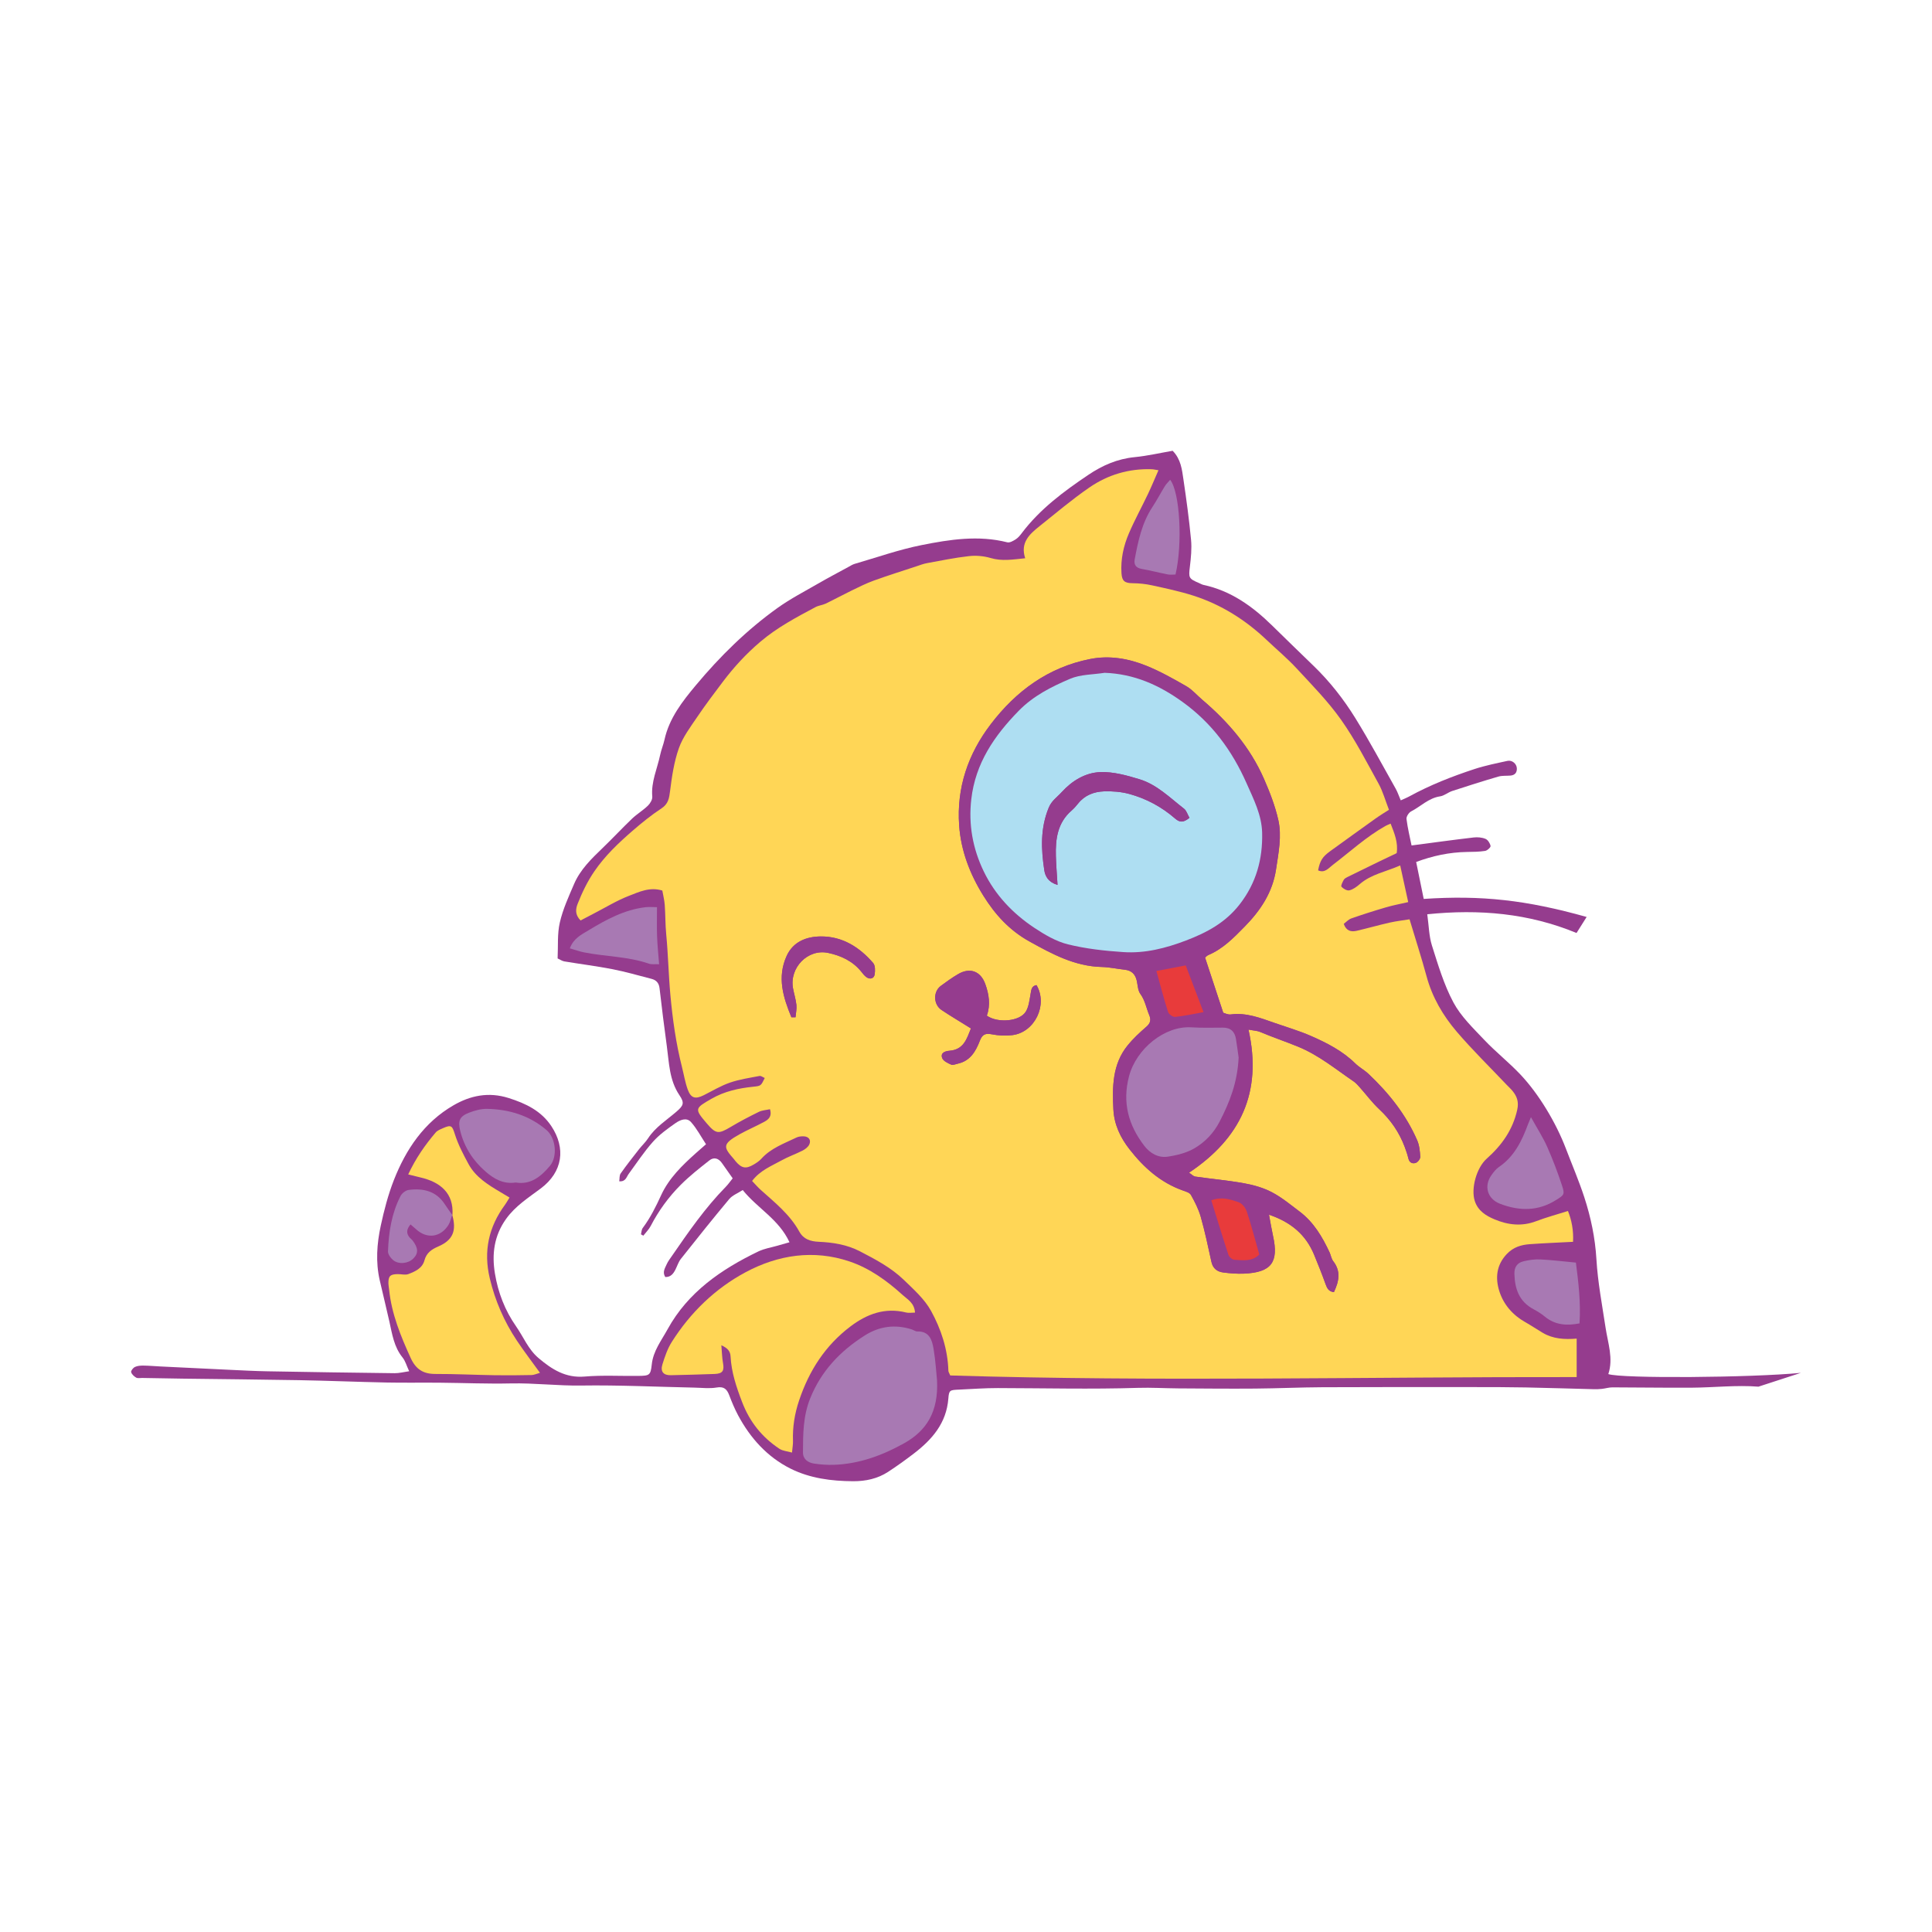
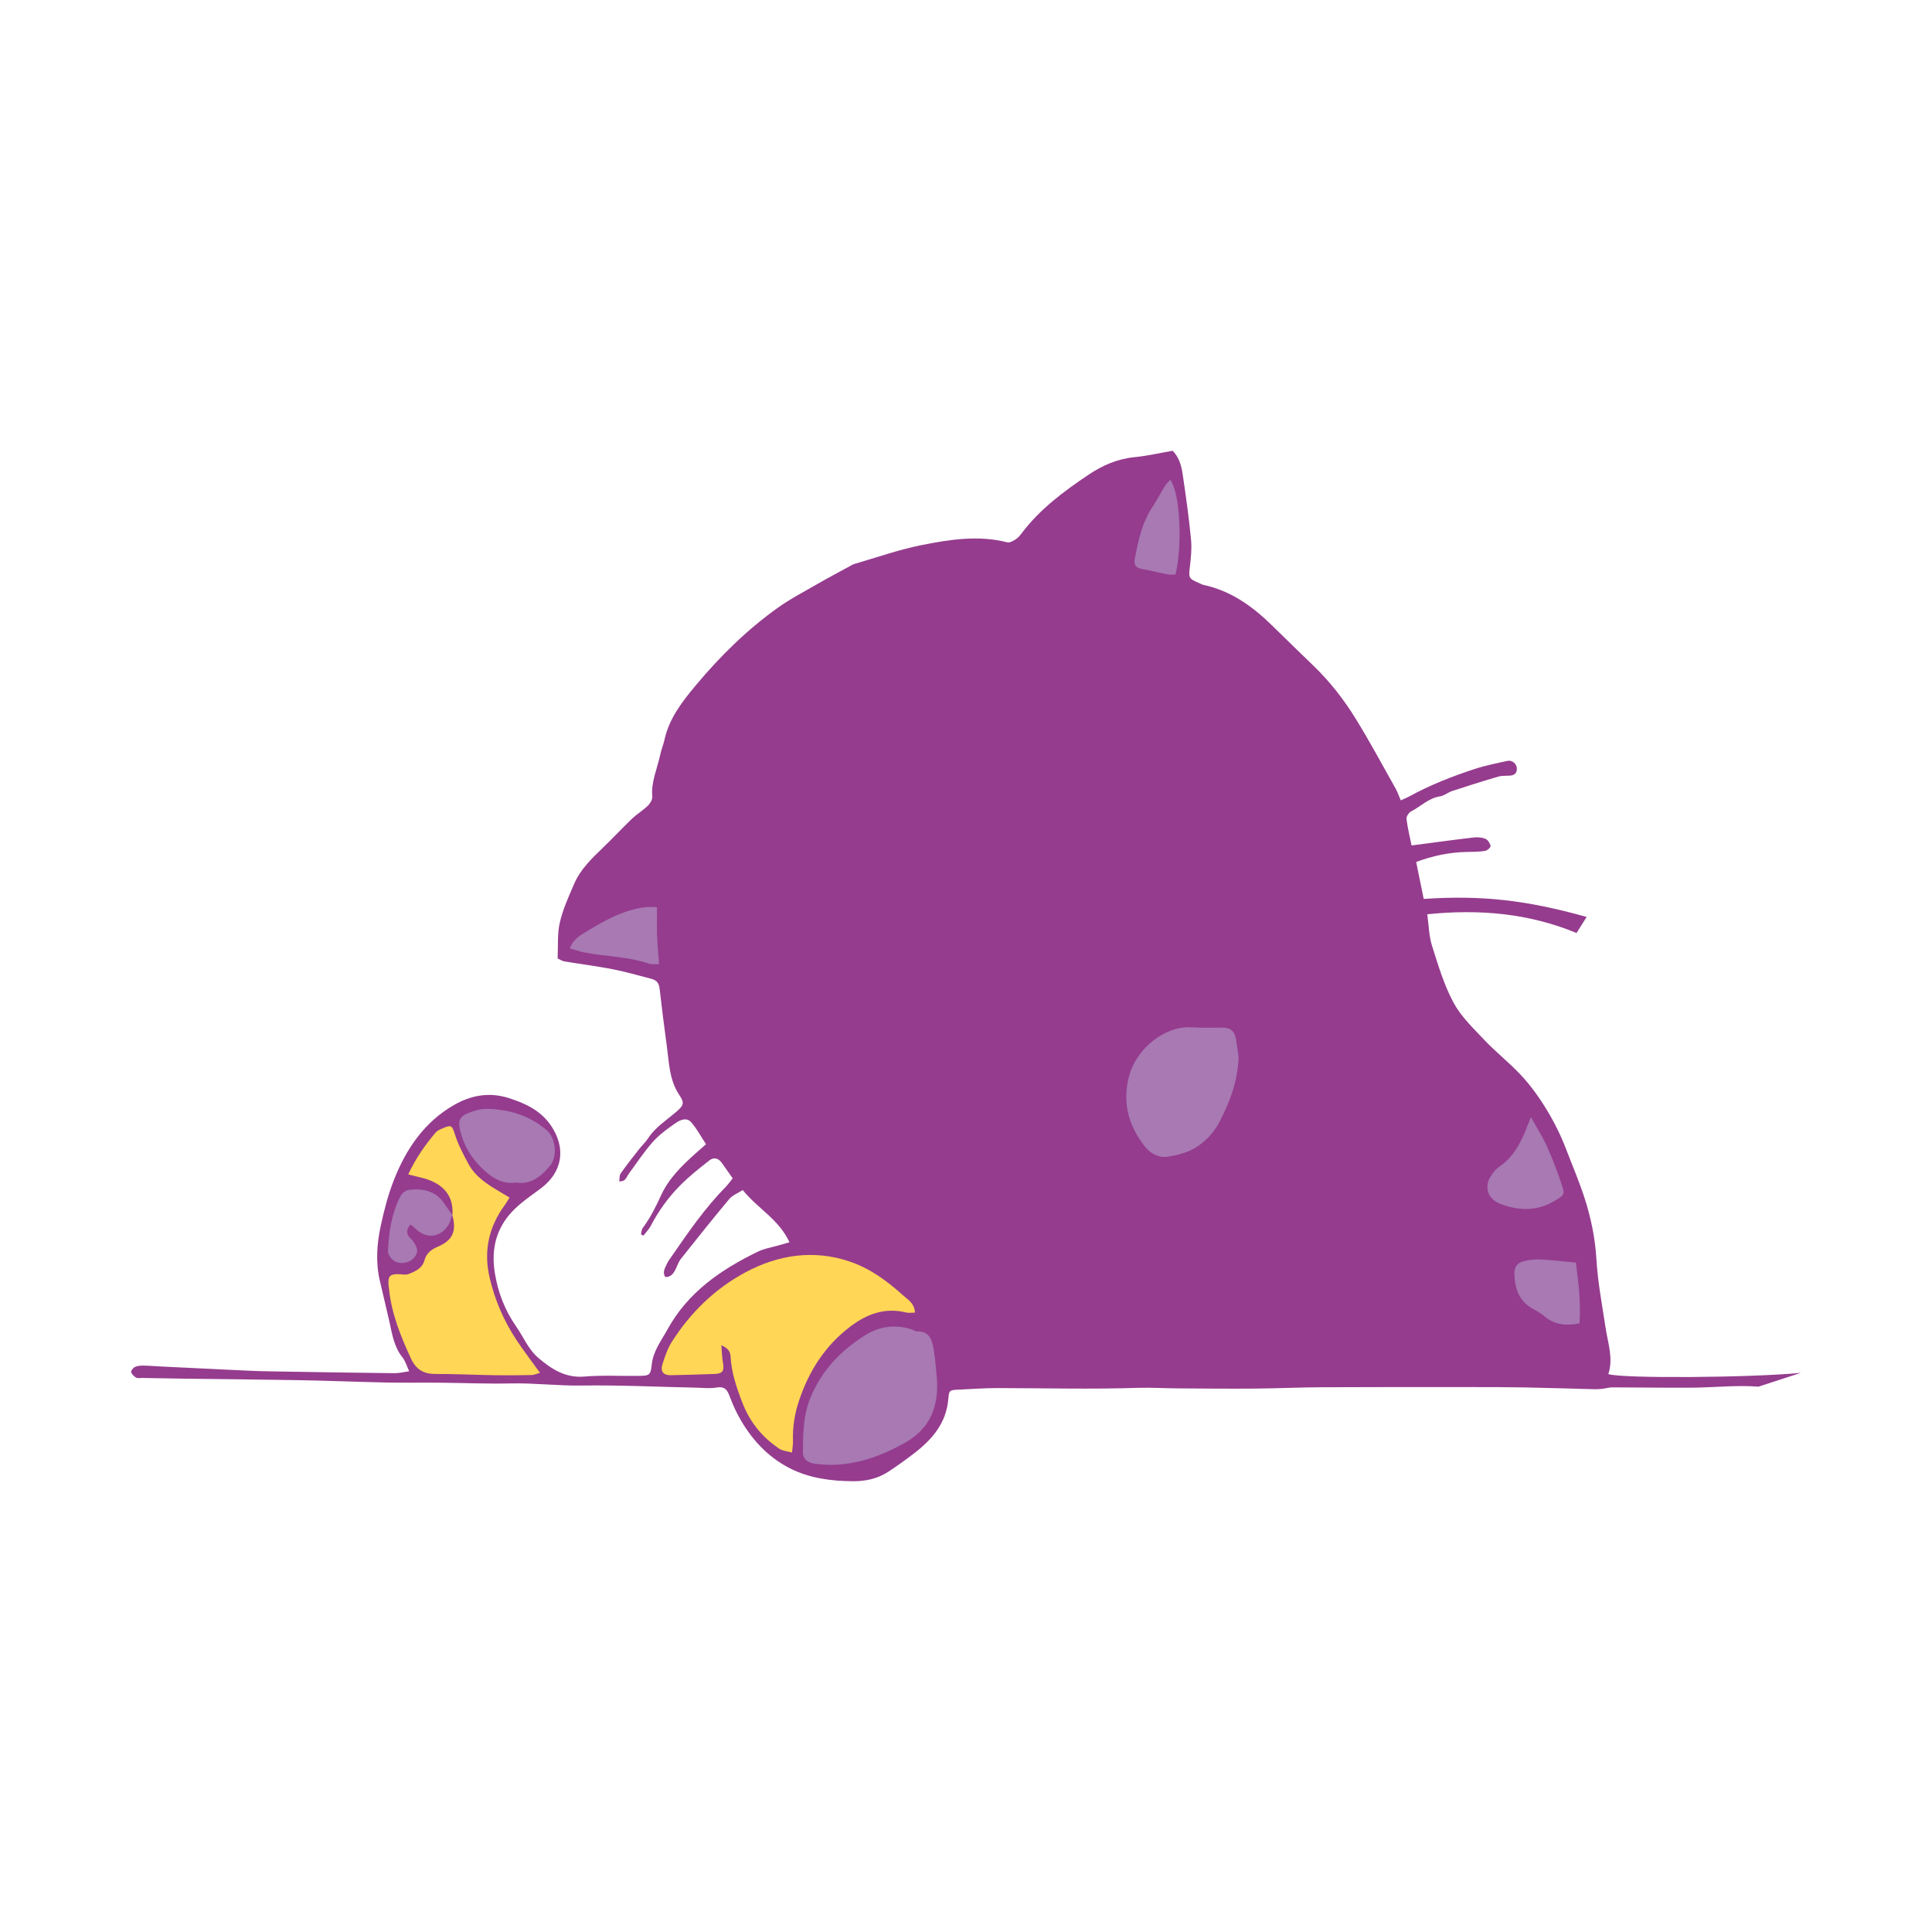
<svg xmlns="http://www.w3.org/2000/svg" version="1.1" id="Layer_1" x="0px" y="0px" viewBox="0 0 1133.86 1133.86" enable-background="new 0 0 1133.86 1133.86" xml:space="preserve">
  <g>
    <path fill="#953C8E" d="M1032.006,813.811c-12.962-1.023-26.112,0.518-39.18,0.602c-15.521,0.111-31.031-0.179-46.547-0.189   c-2.049,0-4.096,0.668-6.145,0.885c-1.574,0.178-3.178,0.233-4.764,0.189c-13.278-0.328-26.557-0.773-39.836-1.03   c-9.962-0.188-19.912-0.2-29.863-0.206c-29.862-0.016-59.726-0.061-89.589,0.084c-13.15,0.066-26.296,0.685-39.446,0.79   c-15.054,0.122-30.119-0.022-45.173-0.116c-7.886-0.051-15.788-0.552-23.657-0.307c-27.409,0.868-54.801,0.178-82.198,0.123   c-7.558-0.012-15.115,0.556-22.673,0.901c-5.493,0.25-5.985,0.25-6.361,5.242c-1.11,14.403-9.527,24.063-20.257,32.278   c-4.909,3.756-9.939,7.385-15.115,10.763c-6.183,4.029-13.17,5.51-20.497,5.487c-12.767-0.072-25.405-1.703-36.828-7.435   c-13.579-6.812-23.493-17.825-30.664-31.188c-2.018-3.768-3.687-7.758-5.209-11.765c-1.355-3.59-3.047-5.365-7.43-4.608   c-4.16,0.724-8.554,0.155-12.853,0.066c-22.219-0.468-44.45-1.558-66.663-1.229c-13.797,0.2-27.451-1.53-41.23-1.241   c-13.877,0.317-27.765-0.301-41.653-0.423c-10.515-0.101-21.017,0.1-31.533-0.111c-16.96-0.351-33.906-1.058-50.871-1.369   c-22.898-0.412-45.797-0.59-68.694-0.901c-7.881-0.111-15.758-0.268-23.633-0.401c-1.191-0.027-2.61,0.323-3.528-0.199   c-1.247-0.713-2.61-1.965-2.944-3.239c-0.206-0.802,1.172-2.516,2.221-3.011c1.441-0.685,3.25-0.83,4.903-0.808   c3.345,0.034,6.684,0.34,10.029,0.507c13.563,0.662,27.127,1.341,40.695,1.97c7.402,0.351,14.812,0.74,22.214,0.874   c24.868,0.445,49.739,0.824,74.607,1.113c2.538,0.033,5.083-0.657,8.498-1.146c-1.511-3.206-2.24-6.021-3.898-8.081   c-5.037-6.211-6.08-13.735-7.728-21.114c-1.806-8.114-3.84-16.173-5.677-24.275c-2.421-10.674-1.647-21.393,0.615-31.911   c1.962-9.061,4.316-18.153,7.683-26.758c7.107-18.143,17.77-33.959,35.008-43.932c9.881-5.721,20.539-8.014,32.345-4.285   c10.167,3.206,19.161,7.568,25.088,16.507c8.542,12.855,6.814,26.802-6.214,36.58c-7.243,5.437-14.867,10.223-20.338,17.853   c-7.07,9.867-8.445,20.72-6.553,32.095c1.85,11.147,5.84,21.571,12.44,31.021c4.336,6.217,7.141,13.49,13.14,18.565   c7.819,6.612,15.867,11.799,27.03,10.853c10.463-0.885,21.045-0.245,31.583-0.384c6.444-0.084,7.173-0.34,7.836-6.64   c0.832-8.024,5.676-14.124,9.266-20.675c11.99-21.865,31.577-35.267,53.41-45.785c3.403-1.625,7.299-2.221,10.975-3.283   c2.207-0.635,4.408-1.258,7.188-2.048c-6.242-13.519-18.733-19.835-27.439-30.643c-2.947,1.909-6.052,3.062-7.911,5.271   c-9.647,11.537-19.033,23.302-28.375,35.1c-1.453,1.826-2.16,4.241-3.242,6.367c-1.233,2.415-2.774,4.402-5.933,4.313   c-1.842-2.899-0.153-5.226,0.832-7.496c0.757-1.725,1.959-3.262,3.039-4.836c9.734-14.131,19.495-28.232,31.569-40.554   c1.478-1.503,2.69-3.262,4.126-5.042c-2.204-3.117-4.269-6.011-6.292-8.927c-1.989-2.866-4.725-3.695-7.391-1.592   c-5.779,4.541-11.598,9.121-16.782,14.308c-7.095,7.096-13,15.199-17.655,24.17c-1.071,2.082-2.872,3.807-4.327,5.688   c-0.467-0.256-0.927-0.522-1.389-0.778c0.332-1.27,0.323-2.783,1.049-3.74c4.46-5.954,7.708-12.532,10.805-19.278   c4.591-9.939,12.349-17.452,20.382-24.643c1.767-1.563,3.545-3.116,5.938-5.22c-2.997-4.542-5.412-9.188-8.787-12.983   c-2.672-3-6.531-1.208-9.197,0.65c-4.675,3.283-9.45,6.718-13.209,10.953c-5.204,5.843-9.536,12.477-14.191,18.805   c-1.344,1.819-1.745,4.669-5.54,4.329c0.25-1.597,0.031-3.456,0.832-4.597c3.393-4.825,7.057-9.467,10.697-14.119   c1.739-2.231,3.876-4.168,5.398-6.517c4.269-6.539,10.788-10.591,16.515-15.521c4.338-3.723,4.975-5.209,1.864-9.806   c-5.949-8.81-6.019-18.889-7.374-28.705c-1.569-11.331-2.952-22.668-4.274-34.016c-0.354-3.071-1.897-4.813-4.73-5.531   c-7.607-1.948-15.171-4.163-22.865-5.666c-9.375-1.825-18.875-3.005-28.293-4.574c-1.344-0.233-2.577-1.124-3.938-1.747   c0.354-7.168-0.256-14.37,1.294-21.079c1.784-7.792,5.215-15.254,8.398-22.665c3.648-8.467,10.201-14.787,16.737-21.072   c5.835-5.615,11.359-11.564,17.21-17.161c2.913-2.774,6.464-4.883,9.353-7.683c1.35-1.302,2.719-3.595,2.565-5.304   c-0.782-8.663,2.927-16.368,4.633-24.487c0.632-3.017,1.873-5.899,2.535-8.916c2.752-12.577,10.51-22.497,18.362-31.899   c14.172-16.982,29.969-32.545,48.039-45.465c7.541-5.385,15.866-9.684,23.919-14.345c5.766-3.328,11.665-6.434,17.505-9.619   c1.261-0.685,2.496-1.5,3.859-1.893c13.04-3.784,25.934-8.348,39.202-10.994c16.537-3.297,33.358-5.933,50.305-1.628   c1.436,0.359,3.479-0.832,4.947-1.767c1.38-0.874,2.504-2.251,3.506-3.573c10.674-14.163,24.654-24.523,39.157-34.284   c8.22-5.54,17.029-9.375,27.113-10.365c7.508-0.734,14.927-2.463,22.317-3.734c4.892,4.986,5.476,11.055,6.333,16.846   c1.747,11.768,3.351,23.583,4.469,35.423c0.484,5.176-0.056,10.51-0.679,15.702c-0.791,6.598-0.773,7.043,5.398,9.67   c0.873,0.37,1.719,0.901,2.638,1.093c15.983,3.415,28.61,12.489,40.03,23.638c8.192,8.003,16.384,16.009,24.621,23.958   c9.466,9.141,17.541,19.478,24.426,30.598c8.353,13.506,15.866,27.548,23.668,41.397c1.146,2.045,1.881,4.318,2.967,6.831   c1.753-0.801,3.483-1.475,5.092-2.354c12.16-6.656,25.01-11.687,38.122-16c6.322-2.076,12.911-3.386,19.429-4.811   c2.676-0.593,5.348,1.658,5.486,4.327c0.129,2.518-1.129,4.079-3.745,4.302c-2.37,0.206-4.875-0.064-7.123,0.598   c-9.066,2.649-18.076,5.504-27.059,8.445c-2.46,0.81-4.642,2.774-7.123,3.15c-6.745,1.004-11.325,5.91-16.979,8.823   c-1.369,0.707-2.899,3.047-2.732,4.433c0.701,5.535,2.042,10.983,2.972,15.563c12.839-1.681,24.587-3.306,36.38-4.683   c2.31-0.273,4.914-0.058,7.018,0.81c1.402,0.576,2.677,2.61,2.972,4.182c0.14,0.785-1.948,2.693-3.206,2.888   c-3.5,0.554-7.101,0.56-10.656,0.615c-10.335,0.167-20.23,2.304-29.803,5.882c1.553,7.625,3,14.687,4.43,21.679   c33.904-2.26,60.205,0.643,95.622,10.588c-1.903,3.03-3.712,5.891-5.933,9.408c-28.07-11.582-56.987-14.116-87.602-10.989   c0.94,6.77,1.002,12.831,2.743,18.349c3.606,11.353,7.034,22.996,12.61,33.414c4.381,8.191,11.543,15.037,18.065,21.927   c6.717,7.091,14.47,13.201,21.192,20.302c11.002,11.626,21.009,28.511,26.707,43.453c3.635,9.539,7.675,18.934,10.842,28.628   c3.846,11.787,6.36,23.819,7.112,36.396c0.796,13.468,3.361,26.841,5.382,40.226c1.368,9.071,4.652,17.965,1.603,27.17   c7.769,2.693,83.983,2.125,113.013-0.725" />
-     <path fill="#953C8E" d="M265.396,712.969c2.638,9.316,0.426,14.837-8.156,18.555c-3.984,1.725-6.959,3.729-8.15,8.158   c-1.252,4.67-5.437,6.533-9.413,8.059c-1.859,0.701-4.235-0.012-6.367,0.022c-4.411,0.095-5.482,1.213-5.368,5.632   c0.033,1.202,0.303,2.382,0.423,3.562c1.453,14.22,6.775,27.17,12.645,40.036c2.985,6.545,7.296,9.372,14.402,9.361   c11.698-0.028,23.399,0.567,35.097,0.757c7.166,0.111,14.333,0.033,21.496-0.117c1.472-0.033,2.93-0.757,4.884-1.308   c-4.842-6.723-9.453-12.711-13.624-19c-7.438-11.175-12.702-23.285-15.833-36.436c-3.801-15.938-0.654-30.175,8.949-43.214   c0.832-1.136,1.502-2.394,2.632-4.207c-1.978-1.18-3.734-2.249-5.512-3.295c-7.207-4.285-14.4-8.715-18.538-16.361   c-3.024-5.577-6.035-11.304-7.956-17.319c-1.642-5.137-2.012-5.966-7.118-3.712c-1.508,0.662-3.23,1.353-4.252,2.543   c-6.158,7.246-11.59,14.987-16.081,24.571c2.816,0.689,4.987,1.263,7.168,1.764c11.501,2.638,19.737,9.154,18.786,22.149   c-1.5-2.137-3.055-4.229-4.474-6.417c-5.095-7.83-12.73-9.494-21.234-8.397c-1.761,0.233-3.954,1.992-4.792,3.64   c-5.181,10.14-6.912,21.176-7.313,32.4c-0.061,1.715,1.544,3.951,3.022,5.154c3.297,2.682,8.854,2.025,11.795-0.88   c3.139-3.122,3.014-6.238-0.479-10.763c-0.434-0.568-1.065-0.963-1.527-1.503c-2.24-2.544-1.979-4.964,0.409-7.803   c1.335,1.157,2.379,2.026,3.375,2.928c6.292,5.71,14.308,4.686,18.869-2.604C264.277,717.154,264.672,714.961,265.396,712.969z" />
    <path fill="#953C8E" d="M557.687,807.232c122.251,3.768,244.72,0.757,367.656,0.985c0-8.042,0-15.015,0-22.578   c-7.235,0.601-13.863,0.155-19.846-3.356c-3.467-2.042-6.812-4.324-10.329-6.305c-7.391-4.152-12.744-10.352-15.221-18.188   c-2.41-7.636-1.775-15.315,4.402-21.811c3.795-4.001,8.358-5.381,13.417-5.76c8.22-0.59,16.468-0.912,25.438-1.386   c0.368-6.64-0.834-12.833-2.982-18.093c-6.634,2.104-12.777,3.74-18.693,6c-8.387,3.194-16.563,2.215-24.415-1.102   c-4.97-2.093-9.711-4.953-11.593-10.83c-2.309-7.225,1.02-19.439,7.063-24.811c8.754-7.769,15.238-16.807,17.865-28.605   c1.035-4.641-0.096-7.835-2.728-11.074c-1.058-1.291-2.31-2.415-3.462-3.629c-9.822-10.367-20.068-20.368-29.34-31.221   c-8.069-9.449-14.342-20.157-17.664-32.423c-2.972-10.997-6.494-21.852-9.994-33.489c-3.813,0.612-7.781,1.055-11.665,1.934   c-6.501,1.469-12.9,3.306-19.378,4.814c-3.346,0.776-6.189,0.019-7.569-4.09c1.425-1.049,2.767-2.588,4.436-3.175   c6.739-2.354,13.54-4.524,20.392-6.525c4.146-1.219,8.42-2.001,13-3.061c-1.642-7.504-3.089-14.127-4.703-21.507   c-8.447,3.698-17.018,5.142-23.758,10.983c-1.775,1.544-3.879,3.094-6.082,3.634c-1.358,0.332-3.54-0.926-4.631-2.117   c-0.484-0.531,0.635-2.766,1.347-4.054c0.423-0.757,1.414-1.289,2.26-1.698c5.96-2.963,11.942-5.863,17.92-8.765   c3.584-1.736,7.179-3.442,10.886-5.195c0.93-6.236-1.308-11.598-3.562-17.339c-1.319,0.593-2.198,0.913-3.006,1.364   c-11.274,6.314-20.735,15.101-30.942,22.875c-2.526,1.92-4.686,4.956-8.615,3.2c1.068-5.629,2.561-7.983,7.013-11.208   c8.904-6.422,17.775-12.861,26.713-19.228c2.632-1.875,5.409-3.534,7.858-5.123c-2.193-5.613-3.573-10.744-6.056-15.257   c-7.007-12.689-13.657-25.7-21.987-37.49c-7.658-10.847-17.107-20.455-26.168-30.245c-5.465-5.91-11.693-11.097-17.542-16.646   c-12.449-11.798-26.663-20.772-42.997-26.02c-7.941-2.543-16.167-4.269-24.325-6.063c-3.695-0.821-7.558-1.205-11.337-1.244   c-4.674-0.056-6.261-1.241-6.566-5.857c-0.54-8.178,1.18-16.014,4.357-23.398c3.373-7.867,7.519-15.399,11.197-23.138   c2.115-4.419,3.963-8.954,6.145-13.91c-1.804-0.27-2.928-0.554-4.052-0.593c-13.335-0.429-25.667,3.247-36.48,10.708   c-10.179,7.015-19.667,15.037-29.334,22.773c-5.815,4.649-11.353,9.625-8.337,18.766c-7.224,0.718-13.635,1.851-20.324-0.145   c-4.007-1.191-8.525-1.572-12.688-1.104c-8.276,0.924-16.468,2.627-24.671,4.126c-2.095,0.387-4.129,1.18-6.166,1.853   c-8.359,2.752-16.754,5.396-25.032,8.387c-4.441,1.603-8.693,3.74-12.956,5.813c-5.111,2.484-10.104,5.214-15.227,7.683   c-1.892,0.907-4.16,1.071-5.999,2.051c-11.284,6.03-22.458,11.893-32.462,20.407c-8.32,7.079-15.402,14.807-21.872,23.349   c-5.167,6.832-10.332,13.676-15.124,20.778c-3.957,5.863-8.417,11.734-10.738,18.282c-2.827,7.989-4.09,16.64-5.161,25.113   c-0.549,4.274-1.011,7.552-5.04,10.196c-5.955,3.92-11.54,8.451-16.941,13.125c-8.264,7.163-16.15,14.601-22.461,23.825   c-4.124,6.03-7.129,12.344-9.767,18.966c-1.247,3.142-1.681,6.475,1.681,9.864c2.646-1.386,5.301-2.785,7.961-4.166   c6.765-3.481,13.309-7.521,20.363-10.256c6.029-2.321,12.296-5.421,19.659-3.125c0.503,2.872,1.222,5.648,1.419,8.465   c0.417,5.721,0.309,11.48,0.857,17.185c1.138,11.857,1.355,23.766,2.449,35.631c1.311,14.348,3.278,28.36,6.795,42.251   c1.11,4.38,1.828,8.899,3.351,13.14c1.855,5.188,4.466,5.904,9.369,3.467c5.105-2.537,10.056-5.56,15.396-7.412   c5.584-1.926,11.553-2.794,17.394-3.918c0.904-0.179,2.028,0.762,3.078,1.19c-2.251,4.653-2.251,4.653-6.748,5.12   c-8.612,0.885-16.863,2.672-24.568,7.102c-9.722,5.588-10.006,5.871-2.844,14.27c5.552,6.494,6.923,6.561,14.389,2.104   c5.295-3.161,10.783-6.017,16.317-8.727c1.937-0.946,4.285-1.041,6.531-1.547c1.338,4.597-1.191,6.211-3.682,7.558   c-4.627,2.481-9.483,4.552-14.083,7.101c-10.755,5.949-9.391,7.736-3.316,14.731c0.314,0.362,0.57,0.773,0.871,1.13   c3.495,4.129,6.007,4.658,10.526,2.009c1.636-0.963,3.328-2.031,4.577-3.434c5.641-6.289,13.415-8.972,20.681-12.499   c1.224-0.59,2.785-0.725,4.182-0.686c2.947,0.072,4.519,2.132,3.306,4.781c-0.684,1.502-2.393,2.788-3.937,3.584   c-4.035,2.07-8.396,3.551-12.338,5.754c-5.933,3.307-12.511,5.799-17.296,12.077c1.789,1.858,3.283,3.628,4.986,5.159   c8.342,7.484,17.193,14.497,22.728,24.559c2.501,4.553,6.564,5.744,11.409,5.978c8.387,0.378,16.56,1.636,24.22,5.62   c9.136,4.742,18.271,9.539,25.7,16.729c5.796,5.599,12.149,11.253,15.964,18.165c5.938,10.763,9.828,22.617,10.201,35.239   C556.621,805.195,557.105,805.83,557.687,807.232z" />
    <path fill="#953C8E" d="M537.009,770.335c-0.415-5.776-4.394-7.702-7.305-10.346c-9.216-8.376-19.375-15.683-31.156-19.65   c-21.067-7.112-41.92-3.88-60.948,6.3c-17.836,9.55-32.387,23.63-43.328,40.898c-2.518,3.979-4.102,8.654-5.509,13.184   c-1.328,4.264,0.626,6.479,4.917,6.367c8.607-0.2,17.21-0.384,25.806-0.724c4.639-0.2,5.651-1.903,4.825-6.461   c-0.571-3.101-0.604-6.294-0.969-10.391c3.834,1.736,5.248,3.629,5.404,6.517c0.501,9.4,3.439,18.099,6.798,26.863   c4.449,11.632,11.703,20.637,21.894,27.393c1.903,1.269,4.561,1.402,7.368,2.203c0.27-2.993,0.64-4.869,0.576-6.733   c-0.29-8.203,0.951-16.017,3.606-23.897c5.882-17.491,15.376-32.25,30.147-43.402c9.684-7.318,20.299-11.27,32.673-8.164   C533.347,770.675,535.062,770.335,537.009,770.335z" />
    <path fill="#953C8E" d="M549.935,810.171c-0.431-4.196-0.832-11.364-2.006-18.398c-0.871-5.209-2.382-10.541-9.572-10.362   c-1.102,0.021-2.207-0.868-3.333-1.225c-9.695-3.061-18.891-1.859-27.434,3.545c-14.414,9.121-25.669,20.881-32.147,37.076   c-4.121,10.312-4.16,20.93-4.188,31.627c-0.014,3.929,2.949,5.988,6.522,6.521c3.768,0.557,7.627,0.857,11.428,0.735   c14.901-0.479,28.533-5.46,41.383-12.634C543.763,839.689,550.819,828.58,549.935,810.171z" />
    <path fill="#953C8E" d="M302.641,693.997c8.879,1.485,14.898-3.579,20.112-9.778c4.575-5.442,3.47-16.317-2.012-21.003   c-10.02-8.56-21.963-12.199-34.922-12.449c-3.473-0.067-7.129,0.94-10.412,2.198c-5.677,2.159-6.781,4.774-5.329,10.662   c2.371,9.572,7.477,17.498,14.879,23.942C289.963,691.932,295.5,695.06,302.641,693.997z" />
    <path fill="#953C8E" d="M898.49,655.636c-1.052,2.549-1.441,3.417-1.775,4.308c-3.595,9.729-8.036,18.844-17.018,24.949   c-1.736,1.163-3.105,2.988-4.353,4.725c-4.669,6.506-2.415,14.041,5.075,16.891c11.287,4.302,22.295,4.413,32.891-2.276   c4.597-2.911,5.187-3.149,3.384-8.57c-2.549-7.658-5.398-15.249-8.677-22.623C905.53,667.456,902.169,662.27,898.49,655.636z" />
    <path fill="#953C8E" d="M924.875,741.001c-7.83-0.735-14.336-1.553-20.869-1.854c-3.272-0.155-6.673,0.323-9.873,1.08   c-3.629,0.856-5.454,3.355-5.348,7.368c0.228,8.871,2.821,16.283,11.191,20.747c2.304,1.235,4.586,2.627,6.589,4.296   c6.011,4.998,12.75,5.51,20.436,4.041C927.803,764.208,926.306,752.26,924.875,741.001z" />
    <path fill="#953C8E" d="M385.583,532.402c-2.338,0-4.611-0.229-6.814,0.033c-12.386,1.478-23.013,7.274-33.453,13.604   c-4.207,2.546-8.685,4.644-10.88,10.535c3.078,0.885,5.688,1.842,8.39,2.382c12.6,2.499,25.656,2.337,37.972,6.6   c1.605,0.556,3.515,0.234,6.027,0.356c-0.454-6.021-1.002-11.219-1.191-16.426C385.435,544.078,385.583,538.655,385.583,532.402z" />
    <path fill="#953C8E" d="M686.75,281.578c-1.079,1.286-2.265,2.393-3.1,3.72c-2.493,4.035-4.68,8.256-7.296,12.219   c-6.188,9.391-8.437,20.076-10.429,30.854c-0.546,3.002,0.723,4.911,4.051,5.504c5.165,0.913,10.24,2.257,15.383,3.256   c1.497,0.295,3.105,0.044,4.529,0.044C694.13,319.079,692.494,288.849,686.75,281.578z" />
-     <path fill="#FFD656" d="M557.687,807.232c-0.587-1.402-1.074-2.037-1.091-2.693c-0.37-12.622-4.263-24.477-10.201-35.239   c-3.813-6.912-10.165-12.555-15.961-18.165c-7.433-7.189-16.568-11.987-25.7-16.729c-7.661-3.984-15.833-5.242-24.22-5.621   c-4.845-0.234-8.902-1.425-11.412-5.977c-5.537-10.063-14.383-17.074-22.726-24.56c-1.703-1.53-3.197-3.301-4.986-5.159   c4.786-6.283,11.364-8.771,17.297-12.076c3.943-2.21,8.304-3.685,12.338-5.755c1.545-0.796,3.253-2.081,3.938-3.584   c1.213-2.649-0.359-4.708-3.306-4.78c-1.396-0.039-2.963,0.094-4.182,0.685c-7.268,3.528-15.04,6.216-20.68,12.499   c-1.25,1.392-2.941,2.471-4.578,3.434c-4.519,2.654-7.026,2.121-10.527-2.009c-0.306-0.356-0.562-0.769-0.871-1.13   c-6.075-6.995-7.438-8.781,3.317-14.73c4.6-2.549,9.447-4.619,14.083-7.102c2.496-1.347,5.025-2.961,3.681-7.558   c-2.251,0.507-4.6,0.59-6.531,1.547c-5.54,2.716-11.027,5.571-16.317,8.727c-7.471,4.458-8.843,4.386-14.389-2.104   c-7.163-8.398-6.879-8.677,2.844-14.27c7.705-4.43,15.955-6.216,24.567-7.102c4.497-0.467,4.497-0.467,6.748-5.12   c-1.049-0.428-2.173-1.369-3.078-1.19c-5.835,1.113-11.804,1.992-17.394,3.918c-5.346,1.853-10.298,4.869-15.399,7.413   c-4.895,2.438-7.505,1.719-9.366-3.468c-1.522-4.235-2.24-8.759-3.353-13.14c-3.515-13.896-5.482-27.903-6.792-42.251   c-1.088-11.864-1.305-23.774-2.449-35.631c-0.554-5.705-0.439-11.465-0.857-17.186c-0.198-2.816-0.916-5.593-1.419-8.465   c-7.362-2.296-13.638,0.804-19.659,3.122c-7.057,2.732-13.604,6.773-20.363,10.26c-2.666,1.377-5.323,2.779-7.961,4.165   c-3.361-3.397-2.927-6.73-1.681-9.864c2.638-6.622,5.644-12.941,9.767-18.966c6.308-9.219,14.197-16.663,22.458-23.828   c5.398-4.667,10.988-9.202,16.943-13.123c4.029-2.644,4.491-5.922,5.039-10.196c1.071-8.473,2.335-17.125,5.162-25.116   c2.32-6.548,6.775-12.416,10.735-18.282c4.794-7.093,9.956-13.938,15.126-20.774c6.467-8.543,13.552-16.268,21.872-23.349   c10-8.515,21.175-14.377,32.462-20.408c1.833-0.985,4.107-1.146,6-2.051c5.117-2.468,10.109-5.198,15.226-7.683   c4.263-2.067,8.515-4.205,12.953-5.813c8.276-2.986,16.676-5.629,25.035-8.39c2.034-0.67,4.071-1.463,6.167-1.85   c8.2-1.5,16.395-3.203,24.671-4.127c4.151-0.468,8.67-0.086,12.688,1.104c6.7,2.001,13.101,0.863,20.324,0.145   c-3.017-9.141,2.515-14.116,8.337-18.766c9.666-7.735,19.155-15.758,29.328-22.772c10.818-7.46,23.151-11.136,36.486-10.708   c1.123,0.039,2.248,0.323,4.051,0.59c-2.182,4.959-4.029,9.495-6.144,13.913c-3.679,7.733-7.825,15.271-11.197,23.135   c-3.178,7.394-4.892,15.229-4.358,23.402c0.307,4.622,1.893,5.804,6.563,5.857c3.783,0.039,7.646,0.42,11.342,1.244   c8.158,1.792,16.384,3.521,24.325,6.061c16.334,5.257,30.548,14.225,42.997,26.023c5.849,5.548,12.076,10.735,17.541,16.646   c9.061,9.789,18.51,19.392,26.168,30.244c8.331,11.79,14.987,24.807,21.988,37.49c2.487,4.513,3.868,9.639,6.055,15.257   c-2.448,1.589-5.226,3.247-7.857,5.123c-8.927,6.366-17.809,12.805-26.713,19.228c-4.453,3.22-5.944,5.579-7.013,11.208   c3.929,1.756,6.089-1.285,8.609-3.2c10.212-7.769,19.667-16.556,30.948-22.875c0.813-0.451,1.681-0.771,3-1.364   c2.254,5.741,4.496,11.103,3.562,17.335c-3.701,1.762-7.296,3.459-10.88,5.198c-5.982,2.902-11.96,5.807-17.92,8.765   c-0.847,0.409-1.837,0.94-2.26,1.697c-0.713,1.289-1.837,3.523-1.347,4.051c1.091,1.194,3.272,2.452,4.624,2.121   c2.21-0.54,4.313-2.084,6.089-3.634c6.733-5.835,15.31-7.279,23.758-10.982c1.614,7.379,3.061,14.002,4.697,21.507   c-4.586,1.065-8.849,1.842-12.995,3.061c-6.851,2.001-13.651,4.166-20.391,6.525c-1.67,0.587-3.011,2.126-4.436,3.175   c1.38,4.107,4.224,4.867,7.568,4.09c6.489-1.511,12.889-3.345,19.378-4.814c3.88-0.879,7.853-1.316,11.665-1.934   c3.495,11.637,7.012,22.492,9.995,33.488c3.322,12.266,9.595,22.974,17.664,32.424c9.271,10.846,19.522,20.847,29.34,31.221   c1.152,1.213,2.409,2.337,3.462,3.628c2.638,3.239,3.762,6.434,2.727,11.075c-2.627,11.798-9.115,20.825-17.864,28.605   c-6.044,5.364-9.372,17.58-7.063,24.81c1.882,5.877,6.623,8.737,11.593,10.829c7.853,3.317,16.027,4.297,24.414,1.103   c5.916-2.26,12.061-3.896,18.693-5.999c2.148,5.253,3.362,11.453,2.983,18.092c-8.971,0.474-17.219,0.796-25.438,1.387   c-5.059,0.378-9.622,1.758-13.418,5.76c-6.188,6.506-6.812,14.174-4.402,21.81c2.477,7.836,7.831,14.036,15.222,18.188   c3.517,1.981,6.861,4.263,10.329,6.306c5.988,3.512,12.621,3.957,19.846,3.355c0,7.563,0,14.536,0,22.578   C802.407,807.989,679.938,811,557.687,807.232z M732.714,604.246c3.277,0.635,5.159,0.68,6.772,1.358   c7.391,3.122,14.981,5.665,22.406,8.704c12.148,4.975,21.993,13.184,32.584,20.391c1.353,0.936,2.487,2.243,3.595,3.484   c3.802,4.263,7.229,8.926,11.381,12.811c6.768,6.289,11.776,13.602,14.993,22.194c0.835,2.243,1.598,4.519,2.159,6.834   c0.606,2.499,2.521,3.095,4.341,2.438c1.18-0.417,2.654-2.326,2.594-3.495c-0.179-3.283-0.513-6.767-1.804-9.733   c-6.566-15.076-16.64-27.687-28.505-38.912c-2.426-2.287-5.487-3.89-7.853-6.216c-7.463-7.347-16.606-11.999-25.983-16.111   c-6.924-3.027-14.226-5.148-21.382-7.652c-8.304-2.905-16.518-6.166-25.684-4.965c-1.72,0.223-3.601-0.801-4.413-1.012   c-3.674-11.12-7.057-21.416-10.652-32.323c0.134-0.117,0.901-1.113,1.926-1.542c8.576-3.634,14.837-10.098,21.221-16.601   c9.388-9.544,16.479-20.186,18.487-33.661c1.436-9.662,3.5-19.492,1.308-29.095c-1.881-8.256-5.009-16.342-8.432-24.134   c-8.119-18.474-20.986-33.411-36.246-46.389c-3.083-2.61-5.776-5.863-9.205-7.841c-7.635-4.394-15.398-8.757-23.541-12.058   c-10.507-4.246-21.693-6.188-32.979-3.942c-24.565,4.866-43.477,18.755-58.374,38.327c-13.296,17.45-20.061,37.248-18.5,59.337   c1.055,14.932,6.362,28.666,14.225,41.271c6.852,10.98,15.193,20.257,27.03,26.821c13.468,7.475,26.624,14.592,42.463,14.982   c4.485,0.106,8.933,1.113,13.412,1.591c4.163,0.439,6.355,2.761,7.174,6.768c0.506,2.549,0.629,5.532,2.059,7.479   c2.767,3.796,3.445,8.259,5.171,12.366c1.18,2.777,0.762,4.775-1.682,6.89c-3.923,3.395-7.802,6.99-11.052,11.019   c-8.916,11.053-8.96,24.265-8.287,37.51c0.462,8.844,4.058,16.451,9.483,23.391c8.375,10.725,18.17,19.479,31.204,24.126   c1.726,0.623,4.04,1.263,4.797,2.604c2.305,4.107,4.52,8.414,5.788,12.911c2.46,8.704,4.336,17.581,6.267,26.424   c0.856,3.884,3.395,5.754,6.923,6.21c4.019,0.523,8.114,0.847,12.154,0.68c16.245-0.69,20.464-6.823,17.086-22.038   c-0.852-3.862-1.48-7.78-2.383-12.566c12.945,4.386,21.672,11.81,26.502,23.552c2.359,5.727,4.658,11.481,6.745,17.308   c0.868,2.433,1.87,4.263,4.858,4.603c2.978-6.327,4.207-12.227-0.406-18.17c-1.124-1.447-1.38-3.551-2.188-5.266   c-4.257-9.088-9.311-17.641-17.479-23.808c-5.287-3.984-10.463-8.304-16.268-11.353c-4.953-2.616-10.624-4.241-16.184-5.254   c-9.527-1.73-19.211-2.582-28.812-3.963c-1.135-0.155-2.125-1.291-3.689-2.293C727.972,668.102,740.994,641.261,732.714,604.246z    M569.836,603.578c-2.452,5.978-4.149,12.461-12.658,13.102c-2.346,0.178-5.413,1.124-4.232,4.263   c0.637,1.726,3.242,2.994,5.226,3.84c1.094,0.479,2.757-0.267,4.143-0.585c7.177-1.641,10.372-7.273,12.726-13.373   c1.402-3.65,3.172-4.574,7.007-3.817c3.923,0.773,8.125,0.979,12.098,0.489c13.213-1.652,20.959-17.886,14.158-29.361   c-3.072,0.534-3.05,2.949-3.494,5.342c-0.646,3.474-1.014,7.324-2.783,10.229c-3.528,5.755-16.395,6.917-22.879,2.371   c2.221-6.222,1.309-12.511-0.935-18.644c-2.755-7.558-9.055-9.817-16.017-5.677c-3.484,2.06-6.807,4.43-10.054,6.845   c-4.577,3.406-4.394,10.92,0.432,14.147C558.015,596.372,563.653,599.711,569.836,603.578z M464.453,597.001   c0.815,0,1.619,0.011,2.429,0.011c0.203-2.415,0.768-4.881,0.518-7.257c-0.353-3.295-1.414-6.534-2.006-9.812   c-2.148-12.021,8.696-23.207,20.586-20.708c7.505,1.58,14.492,4.786,19.534,11.074c0.89,1.107,1.778,2.304,2.902,3.116   c2.17,1.575,4.547,0.924,4.928-1.636c0.32-2.159,0.342-5.176-0.888-6.601c-8.075-9.377-18.168-15.729-30.82-15.604   c-8.292,0.081-16.128,3.005-19.962,11.425C455.941,573.565,459.667,585.381,464.453,597.001z" />
    <path fill="#FFD656" d="M537.009,770.335c-1.953,0-3.67,0.34-5.195-0.044c-12.38-3.105-22.99,0.834-32.673,8.158   c-14.77,11.152-24.264,25.912-30.147,43.397c-2.654,7.892-3.896,15.694-3.606,23.897c0.07,1.864-0.306,3.739-0.576,6.744   c-2.808-0.801-5.465-0.945-7.368-2.215c-10.19-6.75-17.444-15.755-21.894-27.386c-3.364-8.766-6.297-17.458-6.798-26.863   c-0.155-2.895-1.569-4.786-5.403-6.522c0.358,4.107,0.397,7.296,0.968,10.396c0.832,4.563-0.181,6.267-4.825,6.456   c-8.601,0.345-17.205,0.522-25.806,0.734c-4.291,0.105-6.25-2.104-4.917-6.378c1.408-4.53,2.986-9.199,5.51-13.179   c10.941-17.274,25.492-31.349,43.328-40.898c19.027-10.179,39.88-13.418,60.95-6.306c11.773,3.974,21.938,11.275,31.154,19.656   C532.616,762.644,536.595,764.569,537.009,770.335z" />
    <path fill="#FFD656" d="M265.532,713.18c0.94-13.006-7.296-19.522-18.796-22.16c-2.182-0.501-4.353-1.074-7.168-1.77   c4.491-9.584,9.923-17.324,16.083-24.565c1.019-1.202,2.741-1.892,4.249-2.549c5.106-2.248,5.477-1.425,7.118,3.718   c1.923,6.011,4.925,11.737,7.956,17.319c4.138,7.636,11.331,12.065,18.538,16.351c1.778,1.057,3.534,2.126,5.513,3.306   c-1.13,1.809-1.801,3.071-2.633,4.202c-9.608,13.039-12.75,27.274-8.949,43.213c3.136,13.156,8.401,25.267,15.833,36.441   c4.166,6.283,8.782,12.271,13.624,19c-1.959,0.545-3.417,1.269-4.883,1.302c-7.168,0.146-14.336,0.223-21.496,0.111   c-11.698-0.188-23.399-0.778-35.097-0.745c-7.107,0.011-11.417-2.816-14.403-9.367c-5.863-12.872-11.191-25.816-12.644-40.03   c-0.12-1.19-0.387-2.37-0.423-3.562c-0.114-4.419,0.958-5.549,5.368-5.632c2.131-0.045,4.508,0.679,6.366-0.034   c3.979-1.519,8.167-3.383,9.414-8.047c1.19-4.43,4.16-6.434,8.15-8.164c8.582-3.712,10.794-9.232,8.156-18.555L265.532,713.18z" />
    <path fill="#A879B3" d="M549.935,810.171c0.885,18.409-6.172,29.529-19.353,36.875c-12.851,7.18-26.477,12.16-41.383,12.639   c-3.801,0.117-7.661-0.178-11.429-0.734c-3.573-0.54-6.53-2.588-6.522-6.517c0.028-10.697,0.072-21.315,4.188-31.633   c6.478-16.195,17.728-27.96,32.148-37.076c8.542-5.398,17.739-6.611,27.434-3.545c1.127,0.351,2.231,1.252,3.333,1.219   c7.19-0.167,8.696,5.159,9.572,10.368C549.097,798.807,549.503,805.964,549.935,810.171z" />
    <path fill="#A879B3" d="M302.641,693.997c-7.141,1.074-12.686-2.065-17.678-6.423c-7.402-6.444-12.508-14.363-14.879-23.947   c-1.458-5.888-0.354-8.492,5.329-10.651c3.284-1.263,6.94-2.265,10.413-2.204c12.953,0.251,24.901,3.885,34.922,12.444   c5.481,4.686,6.581,15.561,2.012,21.009C317.544,690.418,311.52,695.482,302.641,693.997z" />
    <path fill="#A879B3" d="M898.49,655.636c3.679,6.634,7.04,11.82,9.527,17.402c3.278,7.374,6.128,14.965,8.677,22.623   c1.803,5.421,1.213,5.659-3.384,8.57c-10.596,6.7-21.604,6.578-32.891,2.276c-7.479-2.85-9.744-10.385-5.075-16.891   c1.247-1.736,2.616-3.562,4.353-4.725c8.981-6.105,13.423-15.221,17.018-24.949C897.049,659.053,897.438,658.185,898.49,655.636z" />
    <path fill="#A879B3" d="M924.875,741.001c1.431,11.27,2.928,23.207,2.121,35.679c-7.686,1.469-14.42,0.957-20.436-4.041   c-2.01-1.669-4.285-3.061-6.584-4.296c-8.376-4.452-10.969-11.882-11.197-20.747c-0.111-4.013,1.725-6.512,5.354-7.368   c3.2-0.769,6.601-1.247,9.867-1.08C910.539,739.448,917.045,740.266,924.875,741.001z" />
    <path fill="#A879B3" d="M385.583,532.402c0,6.252-0.147,11.679,0.044,17.08c0.189,5.212,0.737,10.399,1.191,16.42   c-2.507-0.117-4.416,0.211-6.027-0.345c-12.315-4.263-25.372-4.107-37.972-6.612c-2.702-0.534-5.312-1.491-8.389-2.37   c2.195-5.891,6.672-7.989,10.88-10.541c10.44-6.325,21.067-12.126,33.45-13.604C380.971,532.174,383.245,532.402,385.583,532.402z" />
    <path fill="#A879B3" d="M686.75,281.578c5.744,7.271,7.38,37.504,3.139,55.597c-1.424,0-3.032,0.25-4.529-0.044   c-5.143-0.999-10.218-2.343-15.383-3.256c-3.328-0.593-4.597-2.496-4.051-5.504c1.992-10.777,4.24-21.462,10.429-30.854   c2.616-3.957,4.809-8.184,7.296-12.219C684.479,283.971,685.665,282.857,686.75,281.578z" />
    <path fill="#A879B3" d="M265.396,712.969c-0.724,1.992-1.119,4.186-2.224,5.949c-4.561,7.291-12.577,8.314-18.869,2.604   c-0.996-0.907-2.034-1.765-3.372-2.922c-2.391,2.839-2.652,5.254-0.412,7.803c0.462,0.534,1.088,0.935,1.528,1.497   c3.492,4.524,3.618,7.641,0.479,10.758c-2.947,2.916-8.498,3.572-11.795,0.885c-1.478-1.202-3.083-3.445-3.022-5.148   c0.401-11.23,2.131-22.261,7.313-32.406c0.832-1.646,3.03-3.4,4.792-3.634c8.498-1.103,16.139,0.562,21.234,8.393   c1.419,2.187,2.975,4.279,4.48,6.428C265.532,713.18,265.396,712.969,265.396,712.969z" />
    <path fill="#953C8E" d="M732.714,604.246c8.28,37.015-4.742,63.855-34.899,83.975c1.558,1.007,2.549,2.137,3.684,2.298   c9.605,1.369,19.289,2.231,28.816,3.957c5.555,1.007,11.231,2.632,16.184,5.248c5.811,3.056,10.98,7.368,16.262,11.358   c8.182,6.166,13.229,14.721,17.486,23.803c0.813,1.725,1.058,3.828,2.182,5.265c4.625,5.954,3.395,11.854,0.412,18.176   c-2.983-0.334-3.985-2.171-4.864-4.608c-2.076-5.82-4.38-11.575-6.739-17.302c-4.836-11.737-13.563-19.167-26.496-23.546   c0.891,4.774,1.524,8.692,2.382,12.565c3.372,15.216-0.846,21.349-17.097,22.027c-4.04,0.173-8.137-0.155-12.154-0.679   c-3.528-0.457-6.055-2.315-6.912-6.199c-1.937-8.85-3.813-17.721-6.271-26.43c-1.275-4.497-3.484-8.805-5.783-12.906   c-0.768-1.347-3.071-1.992-4.797-2.604c-13.045-4.652-22.834-13.412-31.209-24.131c-5.427-6.945-9.021-14.553-9.483-23.396   c-0.674-13.24-0.624-26.452,8.286-37.499c3.244-4.029,7.129-7.624,11.047-11.03c2.449-2.104,2.861-4.107,1.692-6.89   c-1.731-4.102-2.415-8.564-5.176-12.36c-1.437-1.953-1.553-4.925-2.06-7.474c-0.813-4.007-3.005-6.328-7.174-6.773   c-4.474-0.479-8.926-1.491-13.406-1.597c-15.85-0.39-29-7.502-42.463-14.982c-11.842-6.559-20.18-15.835-27.035-26.816   c-7.869-12.605-13.179-26.34-14.226-41.271c-1.558-22.089,5.198-41.887,18.499-59.337c14.893-19.573,33.814-33.458,58.368-38.327   c11.292-2.246,22.479-0.304,32.979,3.942c8.147,3.298,15.906,7.664,23.541,12.058c3.439,1.978,6.133,5.231,9.205,7.841   c15.271,12.973,28.138,27.907,36.252,46.389c3.428,7.792,6.556,15.877,8.437,24.133c2.182,9.608,0.117,19.434-1.313,29.093   c-2.015,13.479-9.094,24.117-18.487,33.664c-6.384,6.503-12.645,12.961-21.22,16.601c-1.02,0.423-1.787,1.431-1.932,1.547   c3.601,10.897,6.99,21.192,10.652,32.323c0.823,0.2,2.704,1.225,4.418,1.002c9.16-1.191,17.375,2.07,25.678,4.964   c7.157,2.499,14.465,4.63,21.394,7.658c9.372,4.118,18.51,8.765,25.978,16.105c2.36,2.326,5.432,3.929,7.854,6.222   c11.865,11.226,21.938,23.842,28.505,38.912c1.296,2.961,1.619,6.45,1.798,9.733c0.066,1.163-1.403,3.078-2.594,3.501   c-1.809,0.646-3.724,0.056-4.336-2.438c-0.562-2.326-1.33-4.603-2.159-6.834c-3.211-8.604-8.23-15.906-14.992-22.2   c-4.157-3.879-7.58-8.548-11.381-12.812c-1.113-1.246-2.237-2.554-3.596-3.478c-10.585-7.213-20.435-15.416-32.59-20.392   c-7.413-3.038-15.015-5.587-22.395-8.709C737.873,604.926,735.991,604.881,732.714,604.246z M648.306,394.858   c-6.795,1.077-14.136,0.893-20.279,3.52c-10.886,4.639-21.504,9.934-30.169,18.791c-14.375,14.703-25.389,30.795-27.82,51.829   c-1.736,14.926,0.846,29.047,7.313,42.429c6.667,13.813,16.984,24.651,29.629,33.063c6.094,4.051,12.783,8.011,19.768,9.736   c10.568,2.615,21.582,3.829,32.49,4.552c12.711,0.846,24.871-2.259,36.842-6.822c12.287-4.667,23.179-10.527,31.499-21.251   c9.717-12.522,13.495-26.546,13.145-41.92c-0.233-10.493-4.964-19.646-9.144-29.104c-8.515-19.233-20.385-35.328-37.576-47.728   C680.244,402.015,665.613,395.5,648.306,394.858z M726.932,620.675c-0.346-2.432-0.874-6.655-1.553-10.852   c-0.701-4.353-3.111-6.763-7.753-6.724c-6.144,0.057-12.31,0.195-18.442-0.178c-15.605-0.957-32.279,12.488-36.564,28.694   c-4.051,15.371-0.4,28.684,8.961,40.871c3.383,4.419,8.242,7.157,13.689,6.355c5.521-0.823,11.359-2.271,16.051-5.108   c6.027-3.629,11.002-8.782,14.414-15.399C721.583,647.01,726.23,635.445,726.932,620.675z M710.887,704.421   c3.373,10.841,6.572,21.459,10.057,31.988c0.423,1.264,2.226,2.839,3.479,2.928c5.103,0.356,10.474,1.151,14.642-3.116   c-2.404-8.426-4.597-16.863-7.318-25.133c-0.718-2.182-2.743-4.814-4.77-5.516C722.168,703.908,717.081,702.184,710.887,704.421z    M678.67,569.854c2.404,8.659,4.396,16.406,6.84,24.03c0.428,1.336,2.826,3.05,4.156,2.928c5.332-0.523,10.586-1.703,16.668-2.782   c-3.517-9.25-6.895-18.121-10.445-27.437C690.379,567.627,685.326,568.59,678.67,569.854z" />
    <path fill="#953C8E" d="M569.836,603.578c-6.183-3.867-11.821-7.206-17.25-10.829c-4.828-3.228-5.012-10.752-0.434-14.147   c3.242-2.415,6.564-4.785,10.053-6.845c6.962-4.141,13.263-1.881,16.023,5.677c2.237,6.133,3.15,12.433,0.93,18.644   c6.483,4.546,19.35,3.384,22.879-2.371c1.775-2.905,2.137-6.756,2.782-10.229c0.445-2.393,0.423-4.808,3.495-5.342   c6.789,11.486-0.946,27.709-14.158,29.361c-3.974,0.49-8.181,0.284-12.099-0.489c-3.84-0.757-5.604,0.167-7.007,3.817   c-2.354,6.1-5.56,11.732-12.725,13.373c-1.38,0.318-3.044,1.063-4.144,0.585c-1.984-0.841-4.589-2.114-5.226-3.84   c-1.18-3.139,1.887-4.085,4.232-4.263C565.692,616.033,567.384,609.556,569.836,603.578z" />
    <path fill="#953C8E" d="M464.453,597.001c-4.786-11.62-8.512-23.436-2.78-35.991c3.834-8.42,11.67-11.345,19.962-11.425   c12.658-0.12,22.745,6.233,30.82,15.604c1.229,1.425,1.208,4.441,0.888,6.601c-0.381,2.56-2.758,3.211-4.928,1.636   c-1.124-0.813-2.012-2.009-2.902-3.116c-5.042-6.289-12.024-9.494-19.534-11.074c-11.89-2.499-22.734,8.682-20.586,20.708   c0.593,3.277,1.653,6.517,2.006,9.812c0.25,2.376-0.314,4.842-0.518,7.257C466.072,597.012,465.262,597.001,464.453,597.001z" />
-     <path fill="#AEDEF2" d="M648.306,394.858c17.308,0.643,31.938,7.157,45.702,17.091c17.196,12.399,29.062,28.494,37.576,47.727   c4.185,9.458,8.904,18.616,9.149,29.104c0.351,15.374-3.435,29.398-13.151,41.92c-8.319,10.725-19.217,16.579-31.493,21.251   c-11.977,4.563-24.131,7.674-36.853,6.817c-10.896-0.724-21.922-1.937-32.479-4.541c-6.99-1.726-13.674-5.69-19.779-9.742   c-12.639-8.412-22.951-19.25-29.629-33.063c-6.467-13.387-9.038-27.503-7.308-42.429c2.433-21.028,13.44-37.128,27.821-51.829   c8.659-8.857,19.283-14.146,30.168-18.791C634.164,395.751,641.505,395.935,648.306,394.858z M698.076,479.98   c-1.119-1.956-1.742-4.252-3.223-5.398c-8.281-6.417-15.883-14.15-26.135-17.266c-7.43-2.257-15.338-4.463-22.939-4.185   c-8.782,0.326-16.623,5.073-22.701,11.776c-2.632,2.916-5.882,4.934-7.607,9.141c-4.958,12.058-4.463,24.248-2.604,36.586   c0.567,3.709,2.371,7.076,7.786,8.707c-0.373-6.222-0.829-11.567-0.974-16.924c-0.29-10.009,0.946-19.531,9.16-26.671   c1.436-1.25,2.722-2.702,3.907-4.193c3.856-4.867,9.254-6.89,15.059-7.118c4.937-0.189,10.112,0.211,14.865,1.497   c9.995,2.707,19.083,7.58,26.919,14.397C692.321,482.716,694.386,482.933,698.076,479.98z" />
    <path fill="#A879B3" d="M726.932,620.675c-0.701,14.781-5.349,26.335-11.197,37.654c-3.417,6.617-8.393,11.776-14.414,15.399   c-4.691,2.832-10.541,4.291-16.051,5.104c-5.447,0.801-10.307-1.932-13.689-6.355c-9.367-12.177-13.012-25.494-8.961-40.871   c4.285-16.201,20.959-29.641,36.564-28.684c6.133,0.367,12.299,0.223,18.442,0.178c4.642-0.044,7.052,2.36,7.753,6.712   C726.058,614.02,726.592,618.243,726.932,620.675z" />
-     <path fill="#E83B3B" d="M710.887,704.421c6.194-2.237,11.281-0.513,16.089,1.151c2.021,0.701,4.052,3.334,4.77,5.516   c2.732,8.27,4.914,16.718,7.318,25.133c-4.168,4.268-9.539,3.473-14.642,3.116c-1.253-0.089-3.056-1.664-3.479-2.928   C717.459,725.88,714.26,715.262,710.887,704.421z" />
-     <path fill="#E83B3B" d="M678.67,569.854c6.656-1.264,11.721-2.226,17.213-3.272c3.551,9.327,6.929,18.192,10.446,27.442   c-6.077,1.074-11.337,2.254-16.674,2.782c-1.319,0.128-3.718-1.586-4.151-2.933C683.066,586.26,681.074,578.502,678.67,569.854z" />
    <path fill="#953C8E" d="M698.076,479.98c-3.69,2.953-5.755,2.73-8.493,0.354c-7.836-6.817-16.924-11.695-26.919-14.397   c-4.753-1.285-9.928-1.686-14.87-1.497c-5.799,0.229-11.197,2.251-15.054,7.118c-1.186,1.497-2.477,2.95-3.901,4.193   c-8.22,7.141-9.461,16.662-9.166,26.671c0.15,5.351,0.596,10.702,0.974,16.924c-5.415-1.63-7.224-4.998-7.785-8.707   c-1.854-12.338-2.354-24.529,2.604-36.586c1.73-4.207,4.975-6.23,7.607-9.141c6.077-6.709,13.919-11.456,22.7-11.773   c7.603-0.281,15.516,1.931,22.935,4.182c10.263,3.117,17.854,10.85,26.146,17.266C696.334,475.729,696.957,478.024,698.076,479.98z   " />
  </g>
</svg>